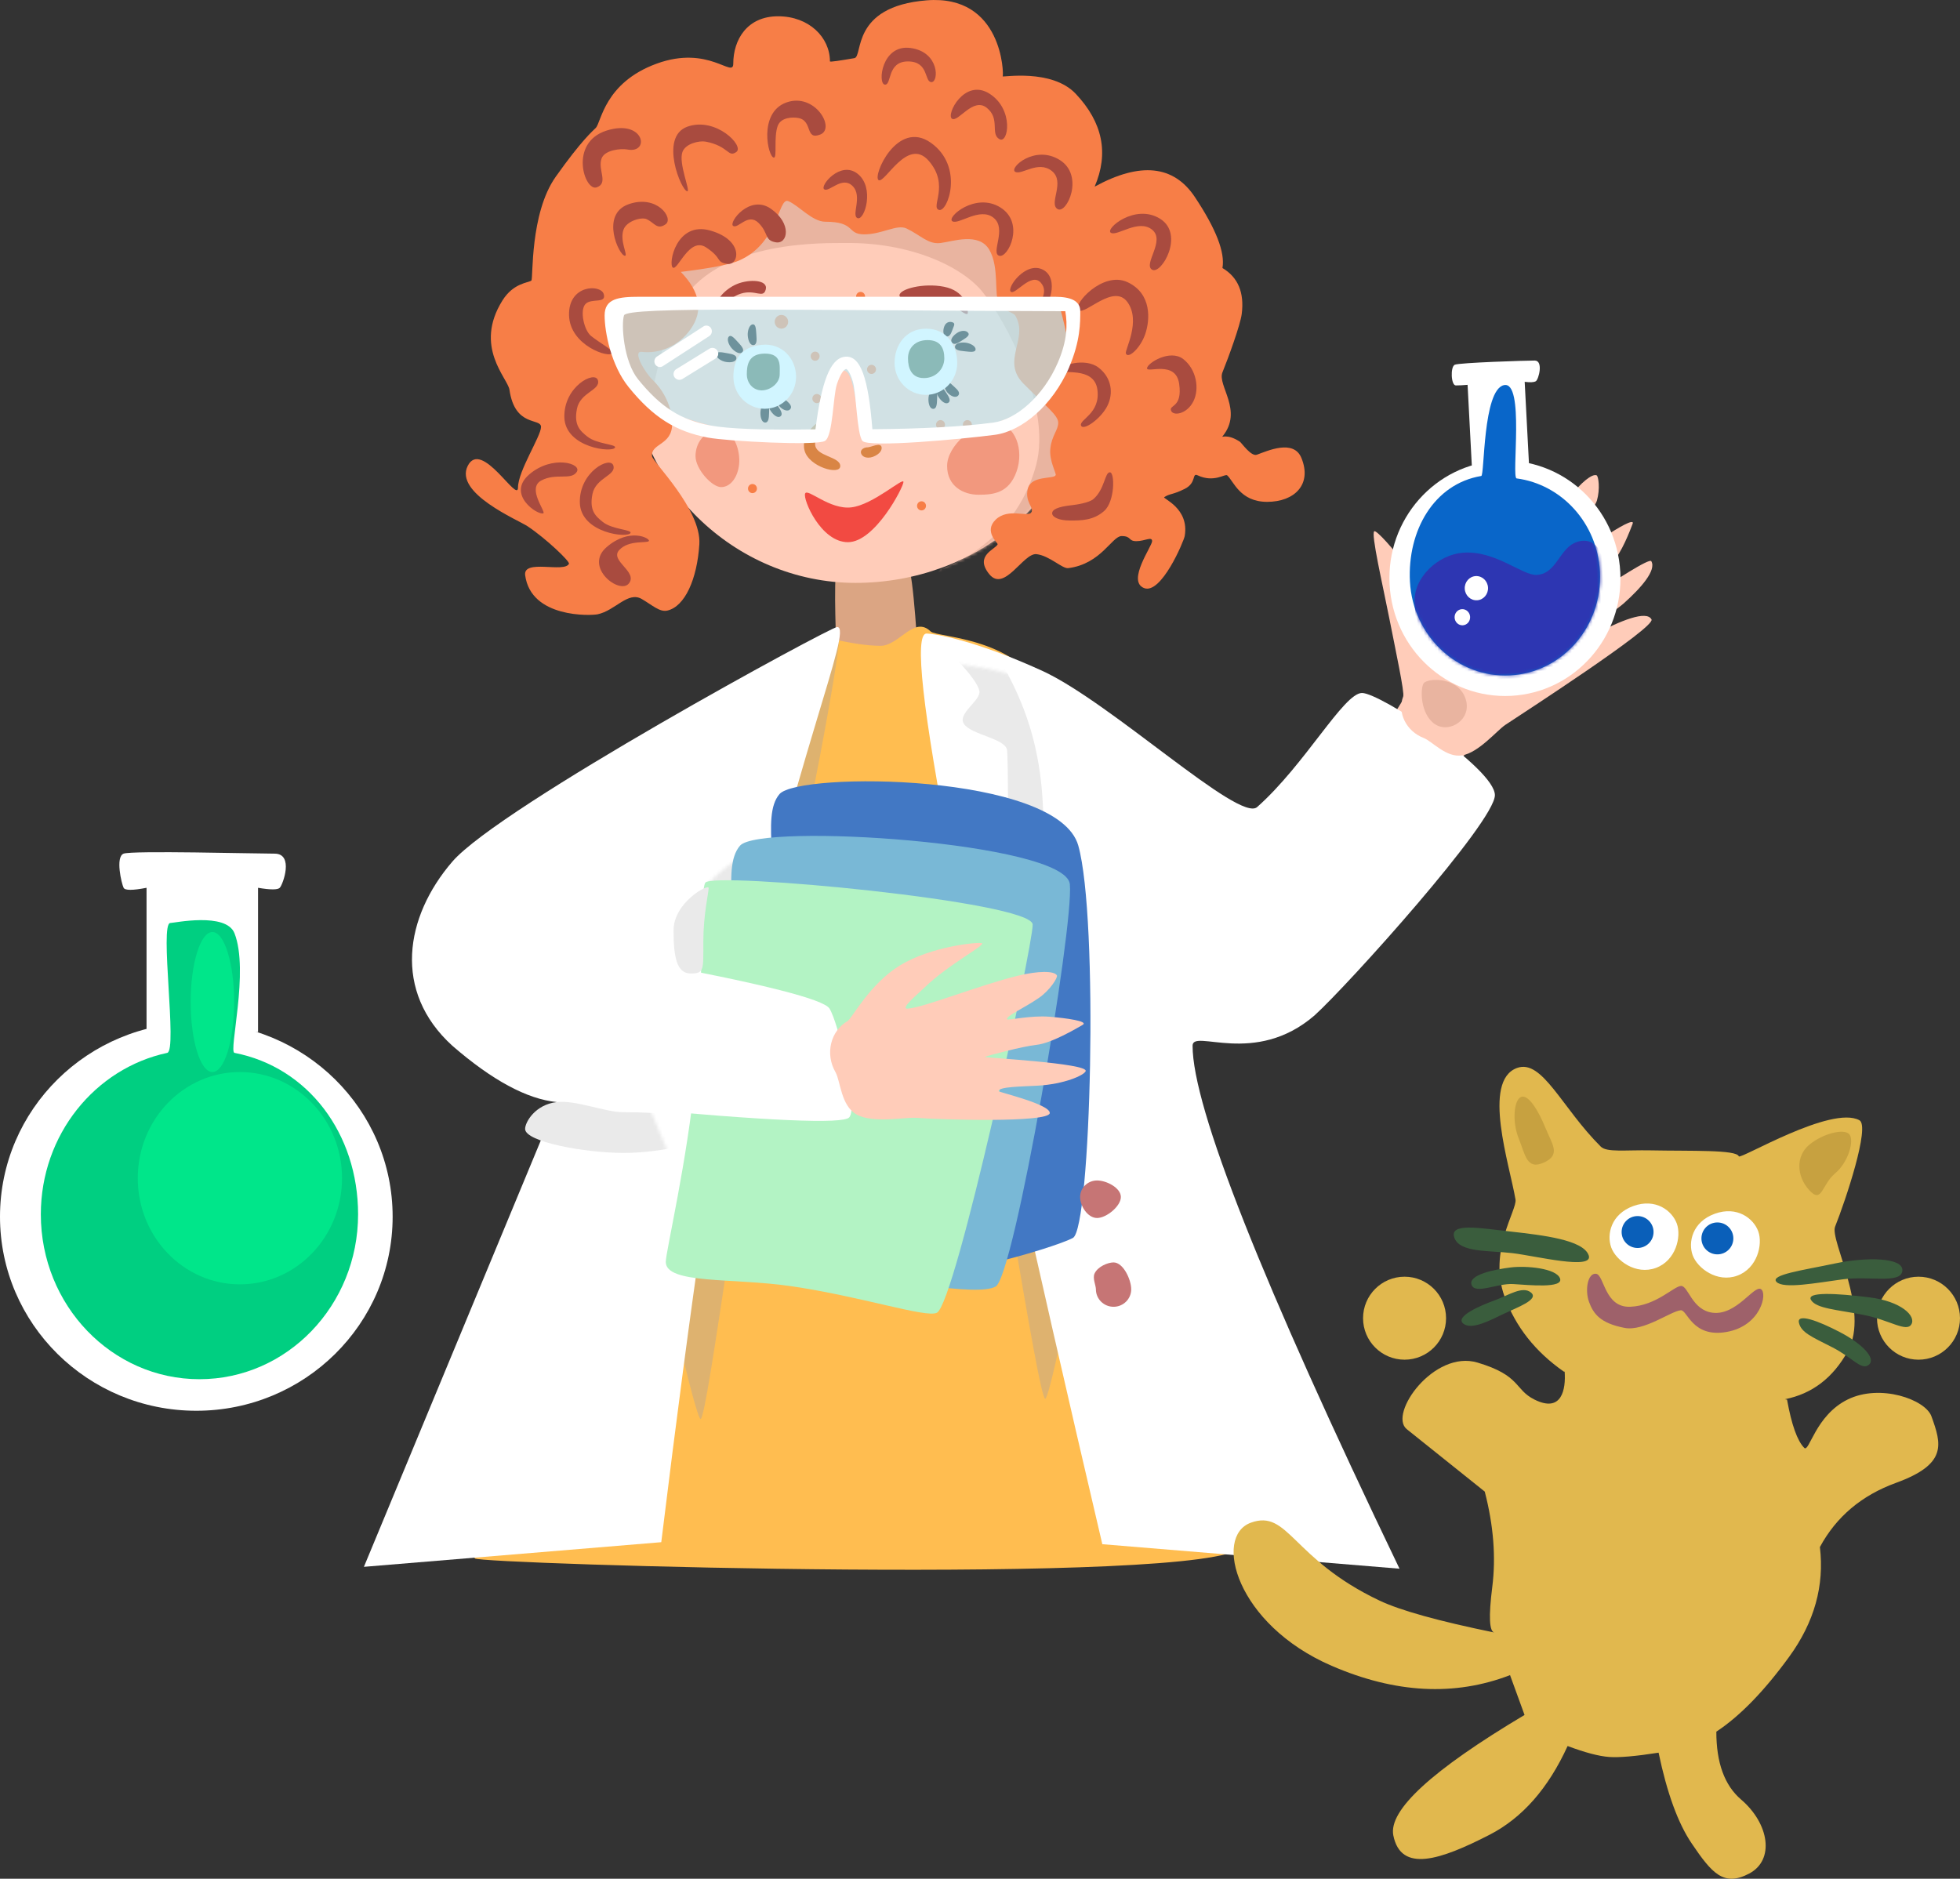
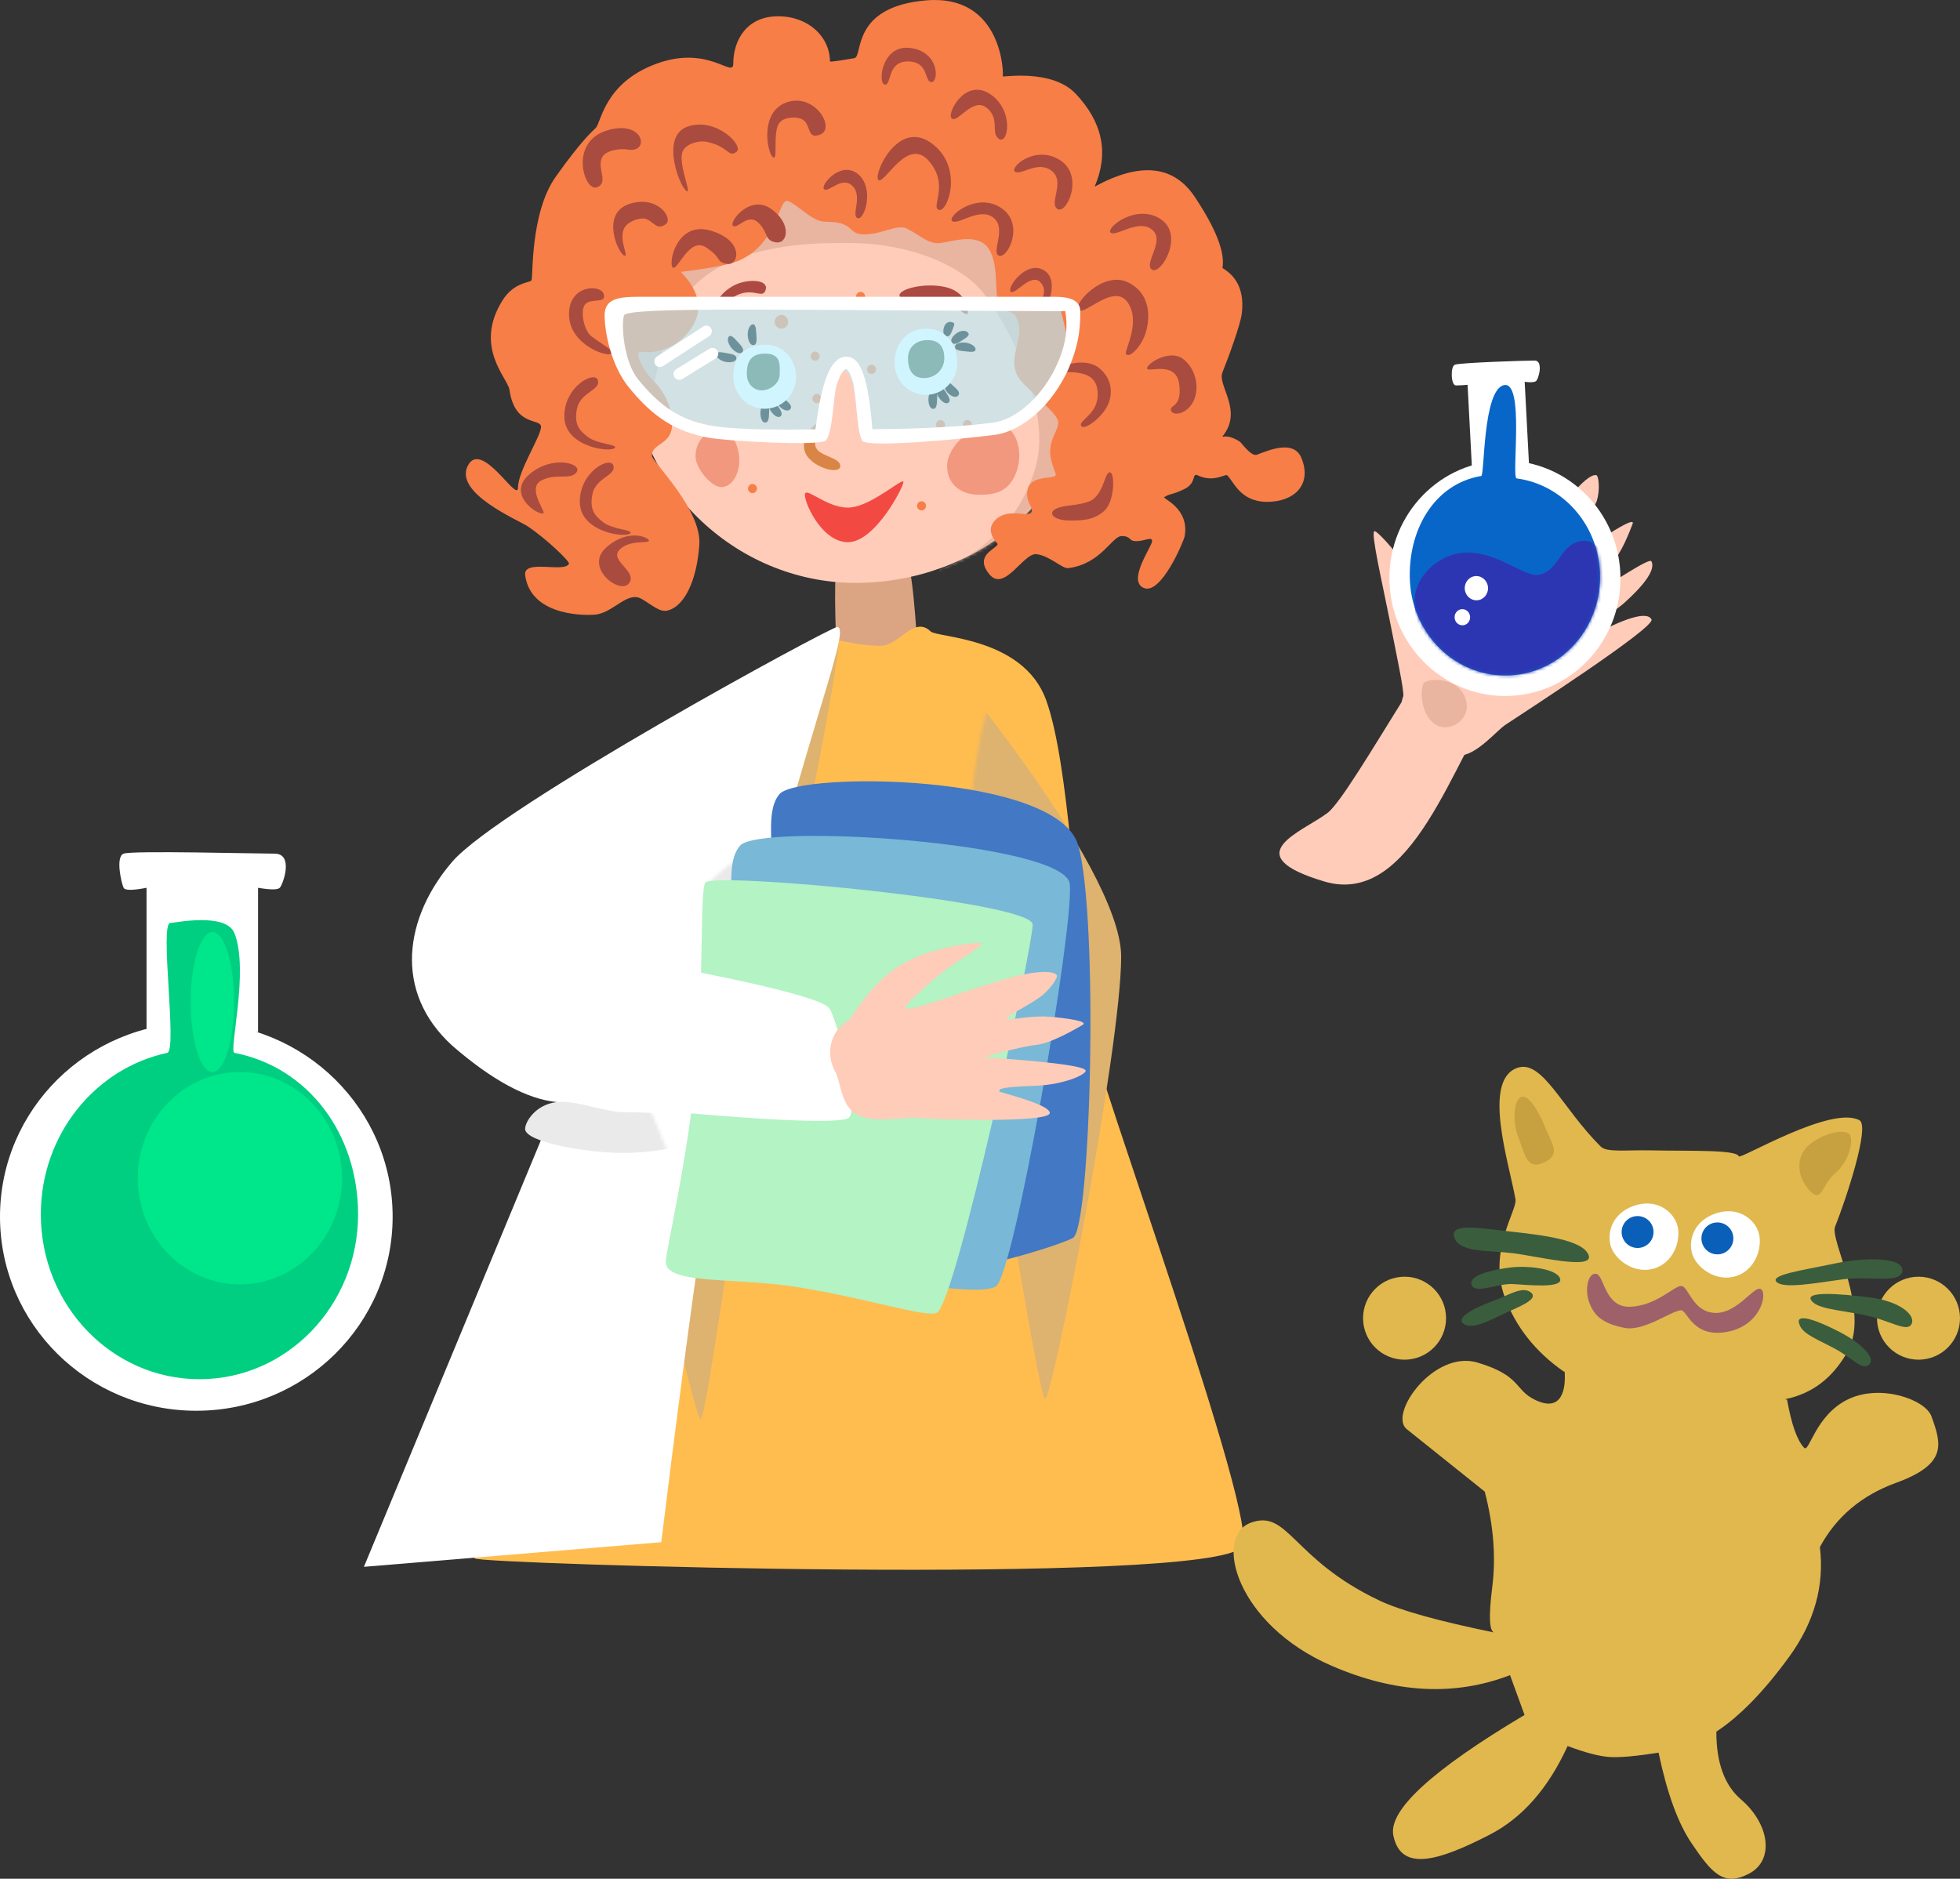
<svg xmlns="http://www.w3.org/2000/svg" xmlns:xlink="http://www.w3.org/1999/xlink" width="614" height="588.619">
  <rect width="100%" height="100%" fill="#333333" stroke="none" />
  <defs>
    <path d="M49.692 144.35c27.444 0 49.692-23.126 49.692-51.654 0-25.266-15.667-46.11-38.722-50.59-1.903-.369 4.664-25.66 0-37.48-2.632-6.67-18.965-3.21-20.097-3.21-3.458 0 2.293 39.992-.966 40.69C16.994 46.956 0 67.763 0 92.697c0 28.528 22.248 51.654 49.692 51.654z" id="a" />
    <path d="M70.17 136.86c37.952 0 71.183-26.89 71.183-64.407C141.353 34.936 106.672 0 68.72 0 30.767 0 0 30.414 0 67.93c0 37.518 32.217 68.93 70.17 68.93z" id="c" />
    <path d="M240.98 288.37c6.252-6.986-46.325-149.752-47.889-162.463-4.23-34.402-6.27-83.123-13.42-102.914-7.15-19.792-34.156-19.529-36.179-21.509-5.187-5.077-9.898 4.502-15.676 4.502-4.351 0-10.084-.889-17.2-2.666C30.944 186.167-5.69 282.366.717 291.918c1.152 1.718 229.277 8.729 240.264-3.548z" id="e" />
-     <path d="M149.927 292.996c-43.214-89.953-64.822-144.574-64.822-163.86 0-5.429 19.49 6.675 38.2-9.486 10.504-9.515 56.503-60.646 56.503-69.01 0-8.364-35.893-32.015-41.624-32.015-5.732 0-17.849 22.46-32.863 35.753-5.61 4.967-45.96-32.958-67.415-42.742C16.451 1.85 3.855 0 1.768 0-6.092 0 12.26 95.106 56.83 285.318z" id="g" />
    <path d="M149.138 294.543l-60.403-145.61c9.329-.944 20.234-6.83 32.714-17.656 18.721-17.032 14.857-40.394 0-57.663S2.978.09.89.09c-5.236 0 13.605 41.785 31.623 126.519 6.03 28.357 13.854 81.763 23.473 160.218z" id="i" />
    <path d="M29.8 91.348c16.458 0 29.8-13.88 29.8-31.003 0-15.25-10.585-27.93-24.53-30.519C33.36 29.51 39.304-.747 32.605.434c-6.7 1.18-7.49 27.926-8.563 28.048C9.119 30.174 0 44.372 0 60.345c0 17.123 13.342 31.003 29.8 31.003z" id="k" />
  </defs>
  <g fill="none" fill-rule="evenodd">
    <circle cx="601" cy="413" r="13" fill="#e1b84e" />
    <circle cx="440" cy="413" r="13" fill="#e1b84e" />
    <g transform="translate(0 267)">
      <path d="M45.905 56.356h34.934V11.152c3.88.657 6.147.657 6.8 0 .981-.987 4.52-10.7-1.627-10.7-6.148 0-44.644-1.017-47.288 0-2.645 1.016-.644 9.43 0 10.7.429.847 2.822.847 7.181 0z" fill="#fff" />
      <ellipse cx="61.5" cy="114.195" rx="61.5" ry="60.805" fill="#fff" />
      <g transform="translate(12.792 20.763)">
        <mask id="b" fill="#fff">
          <use xlink:href="#a" width="100%" height="100%" />
        </mask>
        <use xlink:href="#a" width="100%" height="100%" fill="#00cf81" />
        <ellipse mask="url(#b)" cx="62.361" cy="81.374" rx="31.993" ry="33.257" fill="#00e68a" />
        <ellipse mask="url(#b)" cx="53.748" cy="26.181" rx="6.807" ry="21.936" fill="#00e68a" />
      </g>
    </g>
    <g transform="translate(145.919)">
      <path d="M141.736 207.894c0-1.348-1.46-28.45-3.25-31.01-5.03-7.193-20.228-.497-21.657-.497-1.936 0-.821 21.74-.821 26.874s25.728 9.767 25.728 4.633z" fill="#dba583" />
      <g transform="translate(51.89 45.764)">
        <mask id="d" fill="#fff">
          <use xlink:href="#c" width="100%" height="100%" />
        </mask>
        <use xlink:href="#c" width="100%" height="100%" fill="#ffccb9" />
        <path d="M96.816 132.62c.32 0-14.237 14.322-6.43 13.062 20.57-3.32 57.892-21.368 57.892-30.242 0-3.182-5.55-76.896-13.276-83.942C122.628 20.212 79.95-2.982 46.423 6.527c-2.788.79-49.507 9.229-62.618 43.994-4.246 11.257 1.09 35.265 16.01 72.022 4.368-39.64 9.759-64.385 16.171-74.232 12.377-19.008 44.78-17.864 50.998-17.938 20.336-.243 36.415 7.291 42.903 15.214 7.18 8.768 21.843 35.932 16.878 54.403-6.98 25.966-30.639 32.63-29.949 32.63z" mask="url(#d)" fill="#e9b4a0" />
      </g>
      <path d="M160.595 155.004c4.647 0 9.48-.456 11.912-7.192 2.432-6.736-.233-14.948-6.673-15.267-6.441-.32-15.056 7.052-15.056 13.445 0 6.393 5.17 9.014 9.817 9.014zM79.986 152.613c2.882 0 5.185-2.956 5.628-7.096.442-4.139-1.42-10.697-6.192-10.697-4.77 0-7.46 4.014-7.46 8.083s5.143 9.71 8.024 9.71z" fill="#f2987e" />
      <path d="M119.707 169.87c8.51 0 17.394-17.284 17.394-18.864 0-1.58-9.49 7.148-16.326 7.953-6.837.806-13.731-6.128-14.479-4.323-.748 1.805 4.902 15.234 13.411 15.234z" fill="#f24a42" />
      <path d="M93.779 132.392c1.02.018 1.197-1.363 1.224-2.943.027-1.58.287-3.539-.785-3.558-1.072-.019-1.895 1.829-1.922 3.408-.027 1.58.461 3.075 1.483 3.093z" fill="#000" />
      <path d="M98.564 130.457c.836-.597.183-1.82-.706-3.115-.888-1.294-1.807-3.035-2.686-2.408-.878.628-.479 2.616.41 3.91.888 1.294 2.145 2.21 2.982 1.613zM146.408 128.103c1.021.018 1.198-1.364 1.225-2.943.027-1.58.287-3.539-.785-3.558-1.072-.019-1.895 1.828-1.922 3.408-.027 1.58.461 3.074 1.482 3.093z" fill="#000" />
      <path d="M151.193 126.168c.837-.597.184-1.821-.705-3.115-.888-1.294-1.808-3.035-2.686-2.408-.878.627-.48 2.615.41 3.91.888 1.293 2.145 2.21 2.981 1.613zM154.26 123.914c.689-.808-.109-1.727-1.136-2.638-1.028-.911-2.153-2.223-2.876-1.375-.723.848-.045 2.548.983 3.459 1.027.91 2.34 1.362 3.03.554zM101.63 128.203c.69-.808-.108-1.727-1.136-2.638-1.028-.911-2.153-2.223-2.876-1.375-.723.848-.045 2.548.983 3.46 1.028.91 2.341 1.36 3.03.553z" fill="#000" />
      <g fill="#000">
        <path d="M152.252 107.257c.585.849 1.556.483 2.862-.38 1.306-.862 2.898-1.668 2.284-2.559-.614-.891-2.185-.874-3.491-.012-1.306.863-2.24 2.102-1.655 2.95zM150.475 105.347c.986.336 1.525-.742 1.973-2.029.447-1.286 1.026-1.995-.008-2.348-1.034-.353-2.13.087-2.577 1.374-.448 1.287-.373 2.667.612 3.003z" />
        <path d="M153.242 108.604c-.088 1.018 1.278 1.293 2.851 1.433 1.573.14 3.51.54 3.601-.528.092-1.068-1.695-2.022-3.268-2.163-1.573-.14-3.097.24-3.184 1.258z" />
      </g>
      <path d="M40.704 40.086c-.927.943-4.356 3.752-12.528 15.282-8.173 11.53-7.022 32.086-7.637 32.533-1.024.744-5.622.744-9.06 6.24-9.093 14.54 1.674 24.342 2.2 27.981 1.713 11.864 9.884 8.727 9.884 11.638 0 2.912-7.209 13.8-7.209 18.977 0 5.178-11.46-15.332-15.754-6.765-4.294 8.566 15.773 16.918 18.776 18.924 5.795 3.871 13.272 11.012 12.938 11.728-1.386 2.97-14.414-1.6-13.717 3.603 1.809 13.496 20.616 12.67 22.698 12.232 5.512-1.16 9.49-7.292 13.807-4.797 3.292 1.903 5.621 4.184 8.013 3.638 5.529-1.263 9.347-9.863 10.047-20.766.7-10.903-14.607-25.781-14.814-27.593-.467-4.074 6.285-3.382 6.285-10.056 0-6.674-3.813-11.71-6.121-13.873-2.308-2.164-6.457-9.122-3.41-8.772 5.56.639 11.52-1.68 15.371-7.177 3.975-5.673 2.934-11.632-3.123-17.878 9.276-1.13 15.331-2.306 18.166-3.528 12.57-5.418 12.302-19.933 15.495-18.651 3.192 1.282 7.523 6.458 11.576 6.458 9.716 0 6.62 3.958 12.23 3.958s10.249-3.264 13.251-1.835c4.445 2.116 6.76 5.03 10.638 4.55 3.886-.482 12.008-3.44 15.27 2.08 3.26 5.52 1.414 14.395 3.059 16.712 2.032 2.862 4.489 2.929 5.081 3.916 4.392 7.319-4.62 14.128 2.651 21.419 7.271 7.29 10.817 9.878 10.817 12.194 0 2.315-2.031 4.006-2.463 8.027-.432 4.02 2.01 7.863 1.635 8.436-.81 1.24-7.668-.018-8.702 4.228-1.033 4.246 2.17 5.91 1.034 7.434-1.135 1.524-7.195-1.523-11.077 2.205-3.883 3.728.756 7.35.592 7.746-.659 1.601-7.384 3.48-2.628 9.344 4.756 5.864 10.705-6.744 14.807-6.261 4.102.483 8.077 4.62 9.946 4.382 10.322-1.313 13.694-10.05 16.72-10.05 3.149 0 1.985 1.6 4.62 1.6 2.633 0 4.928-1.6 4.928 0 0 1.601-7.96 12.447-2.567 14.676 5.393 2.228 12.501-14.67 12.778-16.277 1.517-8.817-7.08-11.752-6.403-12.192 1.847-1.2 2.574-.68 6.403-2.59 3.828-1.908 2.176-5.13 4.052-4.245 5.11 2.408 8.612-.56 9.249 0 2.012 1.773 3.978 8.31 12.515 8.31s14.168-5.422 10.741-13.759c-2.471-6.012-10.74-2.15-13.968-1.006-1.806.64-4.772-3.728-5.31-4.081-4.019-2.633-5.842-1.179-5.459-1.644 6.636-8.063-1.67-15.962 0-20.075 1.951-4.804 5.61-14.935 6.038-18.271.862-6.717-1.15-11.525-6.038-14.424.876-4.855-2.005-12.271-8.641-22.247-6.636-9.976-17.101-11.059-31.394-3.248 4.504-10.444 2.527-20.144-5.933-29.1-7.513-7.955-23.1-5.093-22.87-5.459.354-.56 0-25.75-23.866-23.81-23.867 1.939-19.79 17.631-22.6 18.11-4.21.718-7.656 1.28-7.656 1 0-7.504-6.547-14.118-16.249-14.118-9.702 0-14.033 7.35-14.033 14.854 0 4.702-7.679-5.992-24.035 0-16.356 5.99-17.308 18.368-19.046 20.133z" fill="#f77e47" />
      <path d="M86.613 110.364c.735-.724-.098-1.828-1.174-2.964-1.076-1.137-2.251-2.71-3.022-1.95-.772.76-.073 2.66 1.003 3.796 1.077 1.136 2.459 1.841 3.193 1.118zM84.762 112.348c.16-1.03-1.157-1.4-2.687-1.647-1.53-.247-3.397-.782-3.564.298-.168 1.08 1.511 2.168 3.041 2.415 1.53.248 3.05-.038 3.21-1.066zM90.122 108.135c1.017-.091 1.051-1.484.916-3.057-.135-1.574-.077-3.55-1.145-3.455-1.068.096-1.698 2.02-1.563 3.594.135 1.574.774 3.009 1.792 2.918z" fill="#000" />
      <path d="M147.79 93.978c5.072.93 9.482 5.926 9.482 3.952 0-1.975-1.012-6.816-7.478-8.09-6.466-1.275-13.935.714-13.935 2.689 0 1.974 6.858.52 11.93 1.45zM86.2 91.99c4.519-1.418 6.996 1.718 7.771-1.32.776-3.038-5.138-3.295-9.053-1.672-3.915 1.622-7.225 5.625-5.904 7.069 1.32 1.444 2.669-2.658 7.187-4.077z" fill="#ac4a41" />
      <ellipse cx="98.872" cy="100.823" rx="2.104" ry="2.145" fill="#f77e47" />
      <ellipse transform="rotate(2 94.011 113.028)" cx="94.011" cy="113.028" rx="1.402" ry="1.43" fill="#f77e47" />
      <ellipse transform="rotate(2 109.438 111.598)" cx="109.438" cy="111.598" rx="1.402" ry="1.43" fill="#f77e47" />
      <ellipse transform="rotate(2 109.966 124.872)" cx="109.966" cy="124.872" rx="1.402" ry="1.43" fill="#f77e47" />
-       <path d="M126.132 143.391c1.715 0 4.37-1.524 4.128-3.24-.242-1.714-3.343 0-4.402 0-1.06 0-2.063.64-2.09 1.43-.027.79.649 1.81 2.364 1.81z" fill="#d98545" />
      <ellipse transform="rotate(2 89.804 153.072)" cx="89.804" cy="153.072" rx="1.402" ry="1.43" fill="#f77e47" />
      <ellipse transform="rotate(2 127.1 115.732)" cx="127.099" cy="115.732" rx="1.402" ry="1.43" fill="#f77e47" />
      <ellipse transform="rotate(2 123.673 92.881)" cx="123.673" cy="92.881" rx="1.402" ry="1.43" fill="#f77e47" />
      <ellipse transform="rotate(2 148.706 133.05)" cx="148.706" cy="133.05" rx="1.402" ry="1.43" fill="#f77e47" />
      <ellipse transform="rotate(2 157.12 133.05)" cx="157.121" cy="133.05" rx="1.402" ry="1.43" fill="#f77e47" />
      <ellipse transform="rotate(2 142.762 158.485)" cx="142.762" cy="158.485" rx="1.402" ry="1.43" fill="#f77e47" />
      <path d="M117.306 146.012c0-3.06-7.88-2.962-7.88-6.911 0-3.95 4.896-7.53 2.96-7.53s-7.563 4.388-6.278 9.537c1.285 5.15 11.198 7.965 11.198 4.904z" fill="#d98545" />
    </g>
    <path d="M290.052 123.715c5.422 0 9.817-4.482 9.817-10.01 0-5.53-3.314-10.729-9.738-10.729-6.425 0-9.896 5.2-9.896 10.729 0 5.528 4.395 10.01 9.817 10.01z" fill="#fff" />
    <path d="M289.425 118.455c3.83 0 6.394-2.97 6.394-6.18 0-3.21-1.247-5.721-5.233-5.721-3.985 0-6.144 2.561-6.144 5.72 0 3.16 1.152 6.181 4.983 6.181z" fill="#4a6747" />
    <path d="M239.564 128.067c5.422 0 9.818-4.482 9.818-10.01 0-5.53-4.243-10.67-10.75-10.016-6.507.654-8.885 4.486-8.885 10.015 0 5.53 4.396 10.011 9.817 10.011z" fill="#fff" />
    <path d="M238.628 122.307c2.71 0 5.628-2.263 5.628-5.027 0-2.765.609-6.492-4.634-6.492s-5.667 3.727-5.667 6.492c0 2.764 1.962 5.027 4.673 5.027z" fill="#4a6747" />
    <g fill="#a94b3f">
      <path d="M335.204 163.082c3.485 0 7.306 0 10.693-2.988 3.387-2.989 3.387-12.12 1.784-12.12s-1.615 5.373-5.165 8.396c-1.364 1.161-5.327 1.754-6.608 1.891-4.615.496-6.305 1.381-6.305 2.566 0 1.185 2.115 2.255 5.6 2.255zM346.85 127.268c2.04-3.988 1.425-8.914-2.707-12.097-4.131-3.183-11.863-.845-11.975.785-.112 1.63 10.532-1.475 11.599 6.061 1.067 7.536-5.755 9.438-5.122 11.283.632 1.846 6.166-2.045 8.206-6.032zM373.818 125.798c2.04-3.987.97-10.125-3.161-13.308-4.132-3.183-11.222 1.247-11.334 2.878-.112 1.63 9.002-2.637 10.069 4.899 1.067 7.535-3.19 6.5-2.557 8.345.633 1.845 4.943 1.173 6.983-2.814zM358.723 104.78c1.564-4.451 2.189-12.797-5.534-16.387s-17.28 7.063-15.296 8.777c1.984 1.713 10.963-8.505 15.296-2.518 4.333 5.988-.87 15-.5 16.076.632 1.845 4.47-1.496 6.034-5.948zM326.724 84.498c-5.408-2.788-11.457 5.736-10.079 6.896 1.379 1.16 6.38-6.202 9.381-2.85 3.002 3.352-1.608 6.887.333 7.698 1.94.81 5.773-8.955.365-11.744zM313.398 65.002c-7.809-4.901-17.023 3.12-15.056 4.322 1.968 1.201 8.593-4.544 12.9-1.099 4.308 3.446-.973 11.037 1.774 11.905 2.747.868 8.19-10.227.382-15.128zM363.426 68.54c-7.81-4.901-17.394 3.194-15.427 4.396 1.967 1.201 8.593-4.433 12.9-.987 4.307 3.445-2.876 10.814 0 12.543 2.875 1.728 10.336-11.052 2.527-15.952zM331.993 50.127c-7.808-4.9-15.952 2.487-13.985 3.689 1.967 1.201 7.195-3.688 11.502-.242 4.307 3.445-1.092 10.194 1.784 11.922 2.875 1.73 8.508-10.468.7-15.369zM309.925 29.32c-7.809-4.9-13.664 6.677-11.696 7.879 1.967 1.201 6.579-6.87 10.886-3.425 4.307 3.446 1.042 8.065 3.918 9.794 2.875 1.729 4.7-9.347-3.108-14.248zM285.258 15.036c-9.089-1.238-10.37 11.187-8.094 11.469 2.276.281.6-7.258 7.264-7.258 6.664 0 5.057 6.475 7.376 6.475s2.542-9.448-6.546-10.686zM291.584 44.718c-10.545-7.448-18.32 10.508-16.352 11.71 1.967 1.2 9.08-13.705 15.731-6.018s.431 14.489 3.178 15.357c2.748.868 7.987-13.601-2.557-21.05zM268.685 54.461c-5.397-4.307-12.027 3.864-10.475 4.86 1.552.996 5.586-4.3 8.867-1.049 3.28 3.251-.561 9.367 1.608 10.082 2.17.715 5.397-9.585 0-13.893zM241.492 65.403c-6.667-4.656-13.372 4.386-11.82 5.382 1.552.996 4.665-4.205 7.946-.954 3.28 3.25 1.727 5.487 5.455 6.091 3.729.605 5.085-5.863-1.581-10.52zM246.34 32.107c-8.923 3.2-5.727 17.297-3.893 17.27 1.044-.015-.107-6.355 1.179-9.918.97-2.691 4.63-2.858 6.56-2.469 4.488.905 1.957 7.084 6.807 5.149 4.85-1.935-1.73-13.23-10.653-10.032zM215.318 39.694c-8.923 3.2-1.833 20.26 0 20.232 1.044-.015-2.824-8.737-1.538-12.3.971-2.691 5.352-3.623 7.29-3.251 7.294 1.399 6.943 5.111 9.59 3.251 2.648-1.86-6.419-11.131-15.342-7.932zM196.868 64.002c-8.923 3.199-2.92 16.163-1.087 16.136 1.045-.015-1.737-4.642-.45-8.204.97-2.691 5.624-4.045 7.29-3.252 2.409 1.149 3.24 3.446 5.888 1.587 2.648-1.86-2.717-9.466-11.64-6.267zM178.26 98.758c.226 9.643 12.952 13.618 13.494 11.832.308-1.018-3.668-2.98-6.593-5.329-2.21-1.773-3.592-8.006-1.776-9.988 1.815-1.981 6.666.01 5.75-3.133-.917-3.142-11.101-3.024-10.875 6.618zM176.793 130.718c.227 9.643 15.348 11.254 15.89 9.467.308-1.017-5.76-1.05-8.686-3.399-2.21-1.773-4.296-3.507-3.256-8.724 1.04-5.216 7.476-5.792 6.56-8.934-.917-3.142-10.734 1.948-10.508 11.59zM181.641 157.47c.227 9.643 15.348 11.254 15.89 9.468.308-1.018-5.76-1.051-8.686-3.399-2.21-1.774-4.296-3.507-3.256-8.724 1.04-5.216 7.476-5.792 6.56-8.934-.917-3.143-10.734 1.947-10.508 11.59zM165.758 148.676c-7.207 6.247 2.733 12.844 4.435 12.15.97-.397-5.257-7.824-.627-10.283 4.63-2.459 9.273.044 11.09-2.66 1.819-2.703-7.692-5.455-14.898.793z" />
      <path d="M190.002 171.442c-7.207 6.248 4.133 15.005 7.02 11.34 2.886-3.665-6.11-7.075-3.055-10.428 3.054-3.352 8.963-2.023 9.314-2.879.35-.855-6.073-4.28-13.28 1.967zM189.993 40.92c-11.876 3.776-6.896 19.099-3.077 17.779 3.818-1.32.252-5.486 1.538-9.049.971-2.691 6.111-3.185 8.05-2.813 7.294 1.398 5.364-9.695-6.511-5.918zM222.502 72.226c-10.685-3.04-13.267 10.625-11.715 11.62 1.552.996 5.155-9.793 10.412-6.332 5.257 3.461 2.87 4.553 6.599 5.157 3.728.605 5.39-7.404-5.296-10.445z" />
    </g>
    <g transform="translate(148.047 196.354)">
      <mask id="f" fill="#fff">
        <use xlink:href="#e" width="100%" height="100%" />
      </mask>
      <use xlink:href="#e" width="100%" height="100%" fill="#ffbd50" />
      <path d="M162.498 241.898c2.202 0 16.666-96.969 25.79-139.332 9.124-42.363 16.706-101.082 14.505-101.082-2.202 0-64.085 73.086-64.085 101.877 0 28.792 21.589 138.537 23.79 138.537z" mask="url(#f)" transform="matrix(-1 0 0 1 341.885 0)" fill="#deb26f" />
      <path d="M71.422 248.23c2.202 0 14.259-96.132 23.383-138.495 9.124-42.363 22.052-108.25 19.85-108.25-2.201 0-71.685 73.085-71.685 101.876 0 28.792 26.251 144.87 28.452 144.87z" mask="url(#f)" fill="#deb26f" />
    </g>
    <path d="M414.779 276.154c27.814 8.355 40.489-38.86 54.762-58.586 14.274-19.725-3.81-18.789-7.826-26.13-4.016-7.34-37.905 57.235-45.838 63.247-7.933 6.013-28.912 13.114-1.098 21.47z" fill="#ffccb9" />
    <g transform="translate(288.489 198.489)">
      <mask id="h" fill="#fff">
        <use xlink:href="#g" width="100%" height="100%" />
      </mask>
      <use xlink:href="#g" width="100%" height="100%" fill="#fff" />
      <path d="M38.25 38.136c-.003 3.68-34.766 128.18-33.871 128.42 5.3 1.42 22.775-55.67 35.4-91.796 12.624-36.126 6.015-55.62 1.145-73.511-3.92-14.407-11.947-3.755-13.59-3.754-3.683.003 7.335 14.331 7.33 20.575-.003 3.07-8.645 5.113-7.355 8.852 1.334 3.864 10.944 7.534 10.941 11.214z" mask="url(#h)" transform="rotate(-15 25.712 80.142)" fill="#eaeaea" />
    </g>
    <path d="M181.45 318.072c2.192 29.04 50.68 23.99 74.154 30.286 9.764 2.62 28.918 2.922 31.15 0 .845-1.104 5.265-13.9 6.924-15.865 5.393-6.392-83.413-15.812-91.852-21.086-8.44-5.275-22.567-22.376-20.375 6.665z" fill="#ffdccf" />
    <g transform="translate(114 196.354)">
      <mask id="j" fill="#fff">
        <use xlink:href="#i" width="100%" height="100%" />
      </mask>
      <use transform="matrix(-1 0 0 1 149.138 0)" xlink:href="#i" width="100%" height="100%" fill="#fff" />
      <path d="M81.364 164.865c11.926 0 26.882-3.405 26.882-7.518 0-4.113-15.163-5.248-27.089-5.248-5.622 0-14.782-3.864-20.754-3.166-6.696.782-9.903 6.24-9.903 8.414 0 4.113 18.939 7.518 30.864 7.518z" mask="url(#j)" fill="#eaeaea" />
      <path d="M127.257 39.056c-.007 3.692-30.45 142.851-26.09 131.04 8.699-23.571 29.043-77.512 32.797-117.006C137.717 13.596 120.08-1.703 116.4-1.696c-3.679.008 7.311 14.366 7.299 20.63-.006 3.079-8.643 5.138-7.358 8.886 1.328 3.875 10.924 7.545 10.916 11.236z" mask="url(#j)" transform="scale(-1 1) rotate(-15 0 977.908)" fill="#eaeaea" />
    </g>
    <g>
      <path d="M336.115 387.847c5.658-3.089 8.066-100.106 1.682-122.906-6.383-22.8-87.603-23.156-93.608-16.145-6.005 7.012.45 24.768-2.206 53.543-2.372 25.714-8.941 53.75-8.941 56.82 0 6.63 34.453 41.16 34.873 41.22 21.301 3.108 62.542-9.443 68.2-12.532z" fill="#4278c4" />
      <path d="M311.89 403.095c5.862-3.184 24.597-113.002 23.254-126.09-1.342-13.088-97.105-19.278-103.326-12.05-6.22 7.23.466 25.535-2.284 55.2-2.458 26.511-9.264 55.416-9.264 58.58 0 7.005 19.007 16.426 36.995 19.038 22.067 3.203 48.764 8.507 54.625 5.322z" fill="#79b8d6" />
      <path d="M293.519 411.279c5.898-3.19 29.987-114.372 29.987-121.596 0-7.225-100.315-16.643-102.55-13.135-1.793 2.813-.304 30.41-3.071 60.127-2.473 26.557-9.322 55.511-9.322 58.68 0 7.018 20.898 4.962 39 7.577 22.206 3.21 42.706 10.104 45.956 8.347z" fill="#b3f3c4" />
      <path d="M203.638 301.634c35.609 6.693 54.34 11.468 56.194 14.325 2.781 4.286 9.13 30.888 6.202 34.125-1.952 2.158-25.406 1.135-70.362-3.07z" fill="#fff" />
      <path d="M287.183 350.23c-3.504-.29-13.643 1.841-18.835-1.048-4.965-2.763-5.028-10.49-6.63-13.282-3.278-5.713-1.568-12.881 3.818-16.01 1.279-.743 6.933-11.633 16.342-17.397 9.734-5.964 24.253-7.382 25.655-7.004 1.675.451-10.267 6.469-17.978 13.976-2.079 2.024-7.811 6.726-5.168 6.545 5.013-.344 22.533-7.395 34.487-10.309 6.395-1.558 11.38-1.568 12.215-.112.362.631-2.105 4.637-5.692 7.104-4.684 3.222-10.452 5.69-9.886 6.676.223.387 7.321-1.301 13.244-.822 5.111.412 12.417 1.389 10.394 2.564-2.024 1.176-9.846 5.782-14.51 6.255-4.194.425-15.64 3.477-16.16 3.78-.412.238 32.662 1.964 31.621 4.462-.547 1.314-6.658 4.051-14.975 4.535-5.134.298-12.274.302-12.312 1.715-.01.34 16.24 4.099 16.04 6.88-.222 3.111-34.815 2.058-41.67 1.492zM471.562 227.111c-2.57 1.713-8.335 8.695-13.532 9.553-4.97.82-9.371-4.42-12.047-5.454-5.474-2.113-8.342-7.939-6.406-13.012.46-1.204-2.352-14.27-4.354-24.456-2.003-10.187-5.868-26.799-4.691-27.305 1.405-.605 20.733 22.222 19.669 31.55-.287 2.516-1.574 8.851.14 7.287 3.251-2.968 34.91-41.119 41.48-49.624 3.515-4.55 6.934-7.275 8.33-6.736.604.233 1.168 4.313.095 7.953-1.401 4.753-27.57 33.367-26.625 33.732.37.143 24.899-19.674 29.238-22.576 3.745-2.504 9.315-5.82 8.588-3.915-.727 1.906-3.504 9.314-6.442 12.18-2.642 2.577-29.387 25.694-29.575 26.185-.147.387 40.704-28.634 41.862-26.655 1.663 2.839-3.196 8.367-8.638 13.23-3.36 3.004-24.974 17.39-24.204 18.375.186.237 29.79-19.28 32.916-13.35 1.311 2.486-40.774 29.687-45.804 33.038z" fill="#ffccb9" />
      <path d="M449.505 226.875c-4.654-3.14-4.604-11.194-3.526-12.792 1.078-1.598 10.346-2.253 12.978 4.415 2.632 6.668-4.798 11.516-9.452 8.377z" fill="#e9b4a0" />
      <path d="M264.282 116.098c4.328 0 4.304 21.814 6.393 21.785 13.78-.193 27.613-1.138 38.21-4.353 16.537-5.018 26.328-14.101 26.328-20.807 0-3.067-1.057-8.541-3.17-16.422l-134.848-1.18c-2.355 3.026-3.532 6.11-3.532 9.248 0 2.674 3.532 9.641 3.532 12.455 0 10.933 26.494 19.924 60.431 20.993 2.235.07 2.327-21.72 6.656-21.72z" opacity=".613" fill="#b4eeff" />
      <path d="M199.871 118.815c7.122 8.819 13.447 12.752 22.573 14.476 5.711 1.079 16.747 1.493 33.009 1.221 1.868-14.665 4.536-22.105 9.104-22.728 5.07-.691 7.477 6.822 8.727 22.688 15.703-.113 28.342-.807 37.903-2.078 7.105-.945 15.636-8.248 20.166-18.722 2.988-6.909 3.1-11.945 2.367-16.164-84.452-.254-137.34-1.545-138.247 1.308-.906 2.853-.14 14.379 4.398 19.999zm.402-25.833h130.22c4.787 0 7.913 1.187 7.913 4.526 0 3.34.1 9.266-3.553 17.714-5.036 11.646-14.646 19.872-23.168 21.005-10.103 1.343-39.77 4.096-41.517 1.908-1.746-2.188-1.92-14.925-2.989-18.547-.494-1.677-1.029-2.859-1.55-3.522-.311-.395-.451-.466-.562-.45-.732.1-1.823 1.58-2.887 4.731-1.227 3.635-1.227 16.206-3.729 17.788-2.501 1.582-30.47.135-36.708-1.043-10.036-1.896-17.15-6.321-24.83-15.83-5.473-6.777-7.507-17.173-7.507-22.446 0-5.273 4.345-5.834 10.867-5.834z" fill="#fff" fill-rule="nonzero" />
      <g transform="rotate(-3 2402.476 -8171.094)">
        <path d="M28.453 34.953h17.912V7.527c1.705.316 2.867.316 3.487 0 .93-.474 2.786-6.342 0-6.492-2.786-.15-23.627-.574-25.08 0-1.454.574-1.531 6.41 0 6.492 1.02.055 2.247.055 3.681 0z" fill="#fff" />
        <ellipse cx="36.968" cy="68.671" rx="36.186" ry="36.882" fill="#fff" />
        <g transform="translate(7.195 7.791)">
          <mask id="l" fill="#fff">
            <use xlink:href="#k" width="100%" height="100%" />
          </mask>
          <use xlink:href="#k" width="100%" height="100%" opacity=".183" fill="#0966c9" />
          <path d="M24.327 97.675c6.099 0 24.592-6.623 32.83-18.666 5.371-7.852 4.655-21.453 2.443-25.636-2.106-3.983-6.756-3.475-9.527-1.18-3.423 2.836-5.193 8.152-10.277 8.152-4.57 0-12.526-8.413-22.767-8.152-7.635.195-15.964 6.779-15.964 15.112 0 19.512 13.185 30.37 23.262 30.37z" mask="url(#l)" fill="#2d36b2" />
          <ellipse mask="url(#l)" cx="20.678" cy="63.509" rx="3.649" ry="3.796" fill="#fff" />
          <ellipse mask="url(#l)" cx="15.812" cy="72.367" rx="2.433" ry="2.531" fill="#fff" />
        </g>
      </g>
-       <path d="M343.683 381.606c2.94 0 7.45-3.716 7.45-6.578 0-2.861-4.51-5.181-7.45-5.181-2.939 0-5.321 2.32-5.321 5.181 0 2.862 2.382 6.578 5.321 6.578zM348.84 409.423c3.054 0 5.53-2.449 5.53-5.47s-2.476-8.428-5.53-8.428c-1.8 0-4.935 1.3-5.945 3.462-.703 1.505.415 3.726.415 4.966 0 3.021 2.476 5.47 5.53 5.47z" fill="#c67575" />
    </g>
    <path d="M205.83 111.693l14.519-9.407a1.707 1.707 0 0 1 2.39.551 1.822 1.822 0 0 1-.57 2.47l-14.518 9.407a1.707 1.707 0 0 1-2.39-.551 1.822 1.822 0 0 1 .57-2.47zM211.852 115.665l10.357-6.395a1.833 1.833 0 0 1 2.513.58c.53.837.28 1.945-.558 2.475l-.016.01-10.357 6.395a1.833 1.833 0 0 1-2.513-.58 1.794 1.794 0 0 1 .558-2.475l.016-.01z" fill="#fff" />
-     <path d="M216.383 305c4.247 0 3.945-1.091 3.945-9.84 0-8.748 1.672-15.501 1.672-16.945 0-1.444-11 4.539-11 13.287 0 8.749 1.136 13.498 5.383 13.498z" fill="#eaeaea" />
    <g transform="translate(346 301)">
      <path d="M213.122 137.39c.232.04.464.082.696.124 1.418 7.867 3.212 12.902 5.382 15.107 1.572 1.597 3.459-10.17 13.638-15.163s24.304-.006 26.217 5.286c3.17 8.773 5.04 14.967-11.112 20.846-10.768 3.919-18.712 10.622-23.832 20.11 1.451 12.091-1.746 23.537-9.591 34.337-7.846 10.8-15.462 18.634-22.85 23.501-.009 9.746 2.57 16.828 7.733 21.246 8.878 7.595 10.587 18.966 2.575 23.204-8.012 4.238-11.714-.08-18.08-9.508-4.244-6.286-7.685-15.738-10.321-28.356-7.174 1.126-12.348 1.573-15.521 1.341-3.174-.232-7.5-1.373-12.977-3.425-6.066 13.283-14.222 22.554-24.467 27.812-15.369 7.887-27.735 12.043-30.127.207-1.595-7.89 12.106-20.475 41.103-37.754l-4.543-12.48c-17.338 6.685-35.975 5.708-55.911-2.932-29.905-12.96-37.104-40.524-25.295-44.822 11.81-4.299 12.854 11.394 40.334 24.408 6.548 3.1 18.554 6.438 36.02 10.012-1.656-.223-1.893-4.989-.713-14.297 1.18-9.308.394-19.265-2.358-29.872-15.352-12.263-23.509-18.794-24.47-19.593-5.735-4.769 8.558-24.9 22.2-20.828 13.643 4.072 11.5 8.412 17.818 11.578 8.684 4.351 9.876-3.348 9.482-8.723l-.273-.035c-8.931-6.23-15.118-14.072-18.56-23.527-5.161-14.183 3.983-27.11 3.438-30.366-1.798-10.739-10.621-37.194.478-41.233 7.913-2.88 13.984 12.46 26.238 24.649 1.875 1.865 7.801 1.014 15.635 1.17 12.773.253 26.827-.262 27.603 1.87.401 1.103 29.023-16.129 37.793-11.301 3.413 1.879-4.354 25.126-7.631 33.331-1.707 4.274 10.994 26.302 3.968 39.024-4.616 8.358-11.189 13.375-19.719 15.052z" fill="#e1b84e" />
      <path d="M137.664 63.23c5.44-2.466 2.496-5.837.427-10.958-2.07-5.12-5.283-10.527-7.587-9.596-2.305.931-2.827 7.847-.758 12.967 2.069 5.121 2.478 10.052 7.918 7.586zM220.77 71.884c4.026 4.412 3.848-1.683 8.078-5.233 4.231-3.55 6.086-10.366 4.489-12.27-1.598-1.903-8.336-.263-12.567 3.287-4.23 3.55-4.026 9.804 0 14.216z" fill="#c7a140" />
      <path d="M127.763 91.613c7.308.864 25.665 5.477 23.907.649-1.757-4.828-14.35-6.265-24.369-7.403-10.019-1.139-19.437-2.842-17.68 1.986 1.693 4.649 10.835 3.904 18.142 4.768zM231.286 99.822c8.315-1.117 18.286 1.517 18.657-2.704.37-4.22-11.417-4.332-21.203-2.248-9.785 2.084-20.408 3.51-18.216 5.771 2.193 2.262 12.448.3 20.762-.819zM237.69 110.949c8.418 1.66 13.505 5.549 15.062 2.989 1.556-2.56-3.016-7.22-13.243-8.486-10.228-1.266-19.826-1.803-18.162.865 1.665 2.667 7.923 2.972 16.342 4.632zM227.937 121.086c6.486 3.306 9.208 7.422 11.518 5.494 2.31-1.928-1.944-6.47-8.925-10.135-6.98-3.664-13.681-6.1-12.991-3.034.69 3.066 3.913 4.368 10.398 7.675zM128.028 101.304c4.88.301 15.834 1.428 14.673-1.76-1.16-3.188-10.507-4.054-15.474-3.444-4.967.61-13.39 2.283-12.23 5.47 1.117 3.07 8.151-.568 13.03-.266zM124.956 110.685c4.378-2.097 11.297-4.53 8.65-6.722-2.647-2.193-7.055.87-11.484 2.481-4.428 1.612-12.392 5.042-9.745 7.234 2.548 2.111 8.202-.897 12.58-2.993z" fill="#3a5d3d" />
      <path d="M172.71 96.254c6.302-2.294 8.064-9.815 6.584-13.882-1.48-4.066-6.635-8.062-13.642-5.512-7.006 2.55-8.387 8.925-6.907 12.991 1.48 4.067 7.665 8.696 13.966 6.403zM198.22 98.677c6.301-2.294 8.063-9.816 6.583-13.882-1.48-4.066-6.635-8.062-13.642-5.512-7.006 2.55-8.387 8.925-6.907 12.991 1.48 4.066 7.665 8.696 13.966 6.403z" fill="#fff" />
      <path d="M205.625 102.876c-2.17-1.268-7.682 8.327-15.103 7.412-6.525-.804-7.63-8.481-9.912-8.39-2.28.09-7.738 6.162-15.876 6.517-8.137.355-8.148-10-10.746-10.33-2.598-.331-3.563 5.067-2.203 8.804 1.36 3.737 3.523 6.688 11.154 8.152 6.058 1.161 14.498-5.277 17.594-5.525 2.061-.166 3.532 8.68 14.319 6.798 10.786-1.882 12.942-12.169 10.773-13.438z" fill="#9e616a" />
      <circle cx="167" cy="85" r="5" fill="#0a5fb9" />
      <circle cx="192" cy="87" r="5" fill="#0a5fb9" />
    </g>
  </g>
</svg>